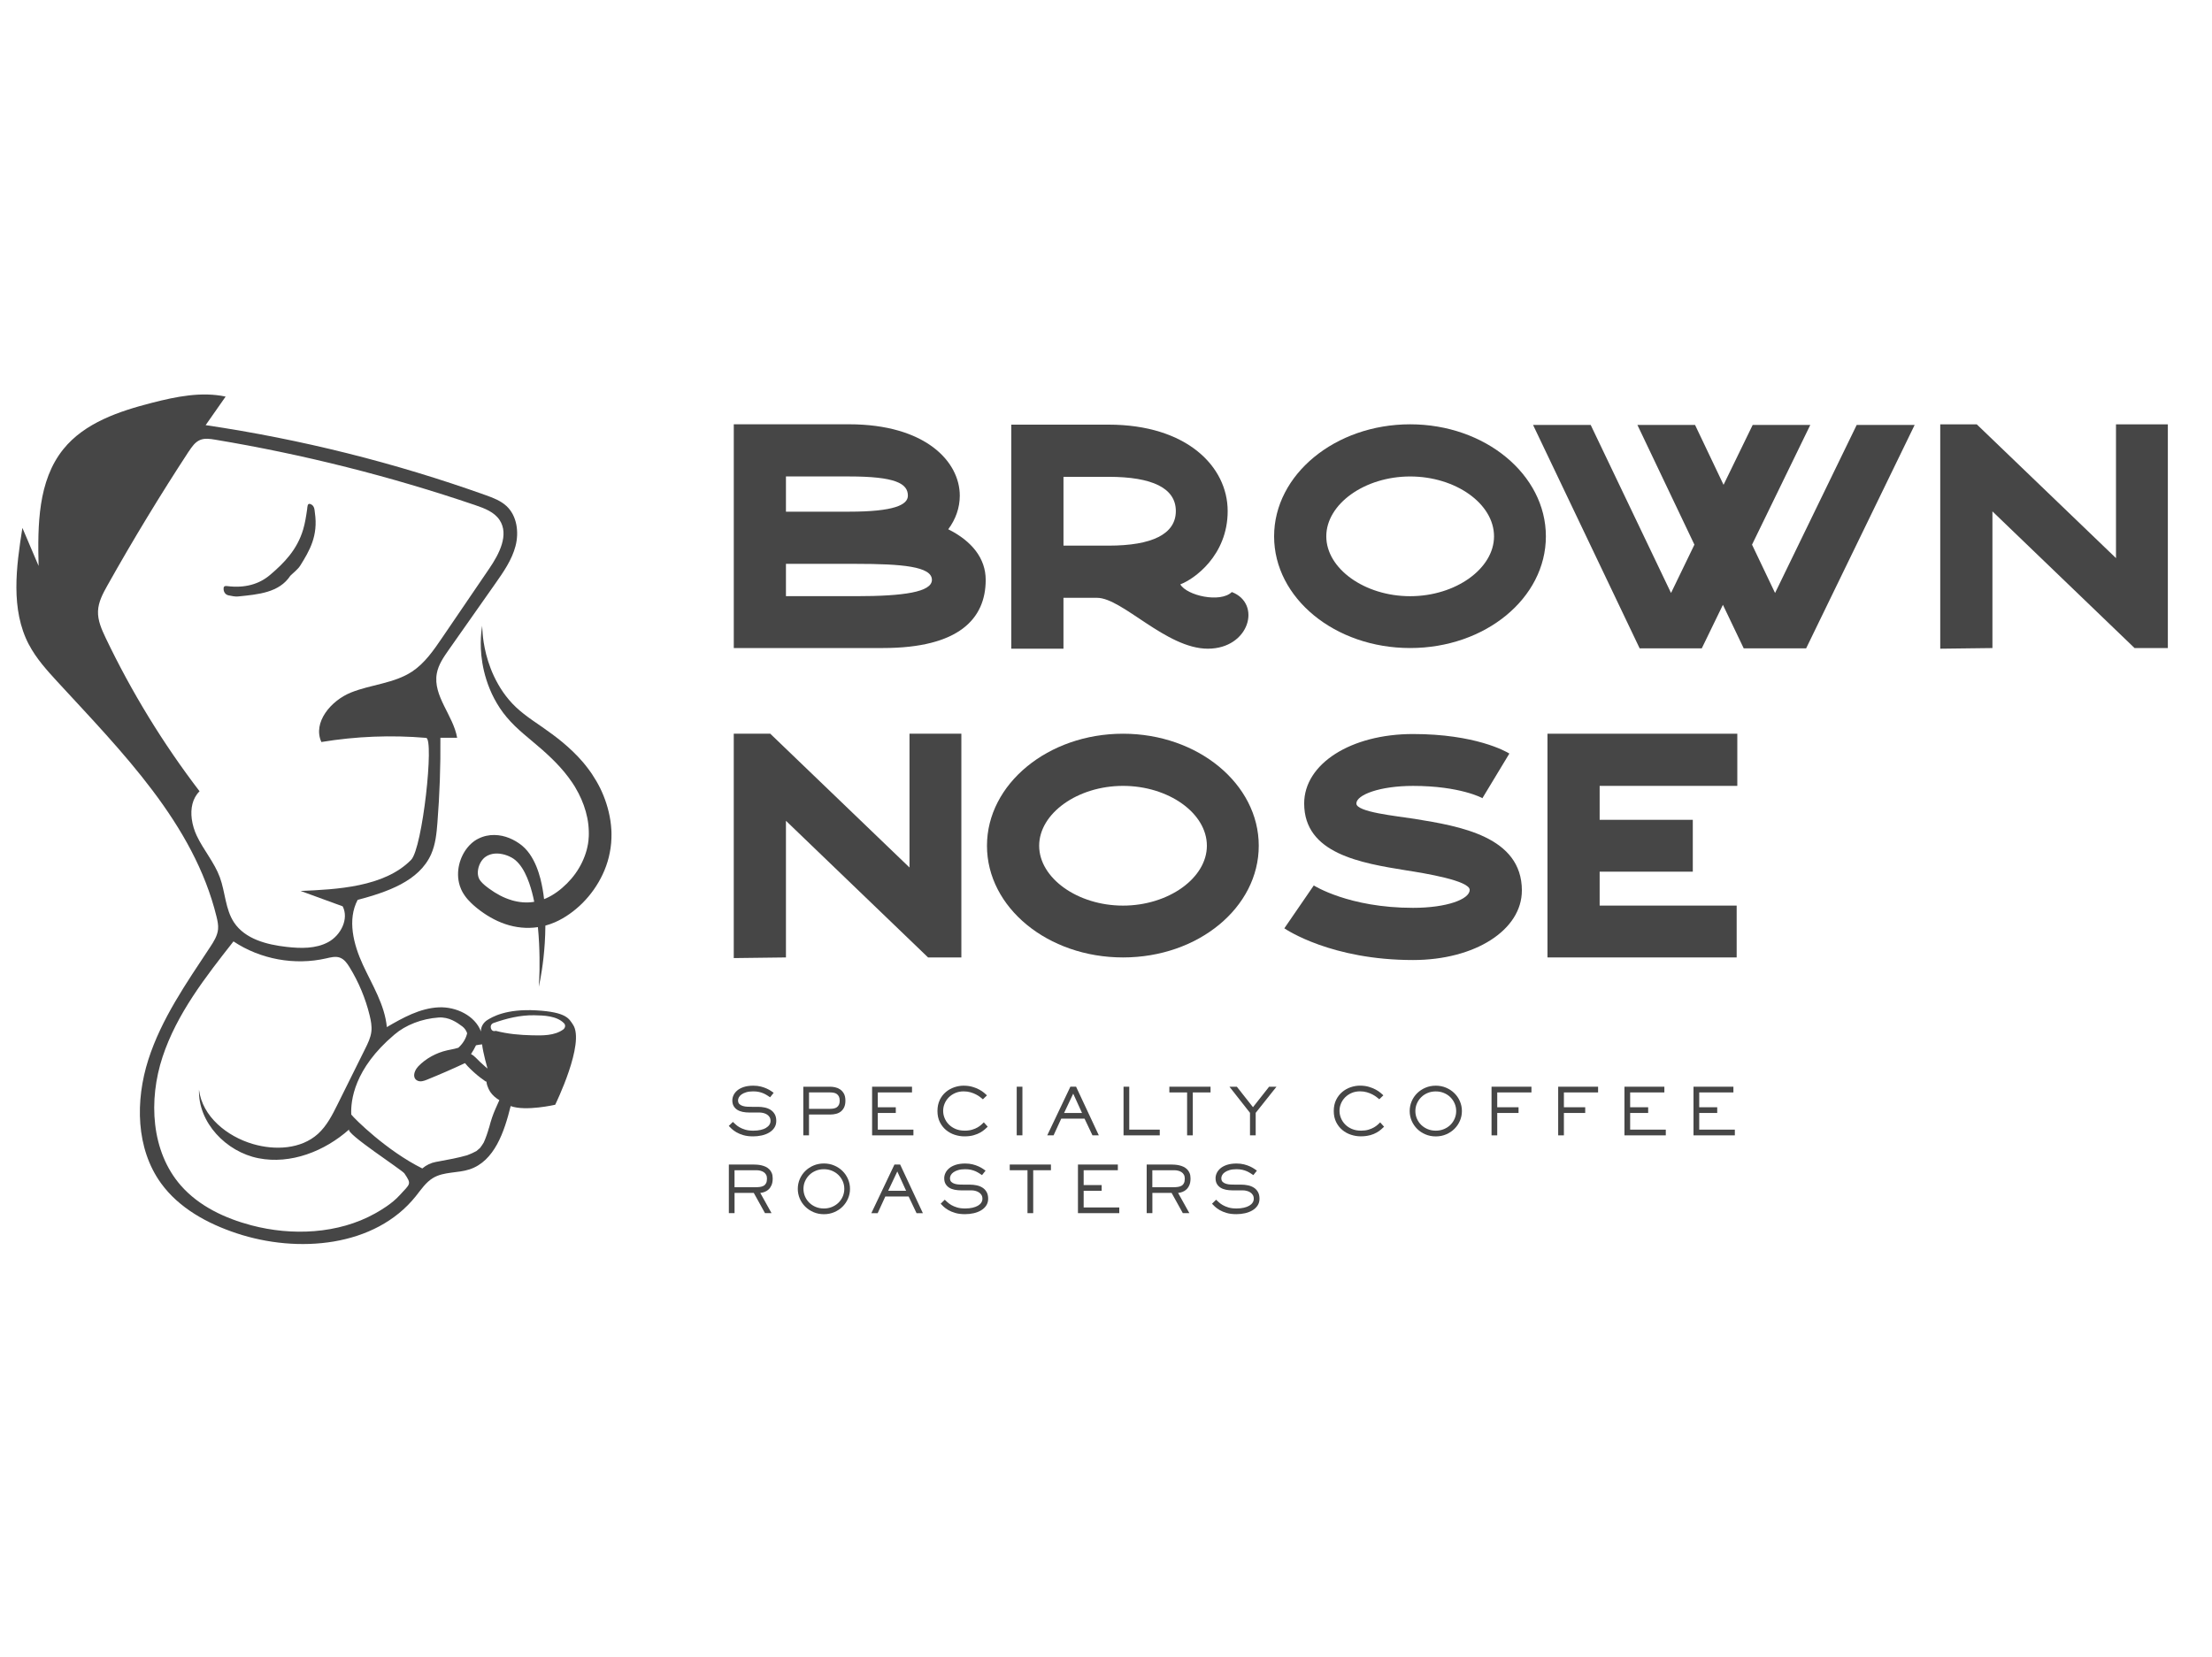
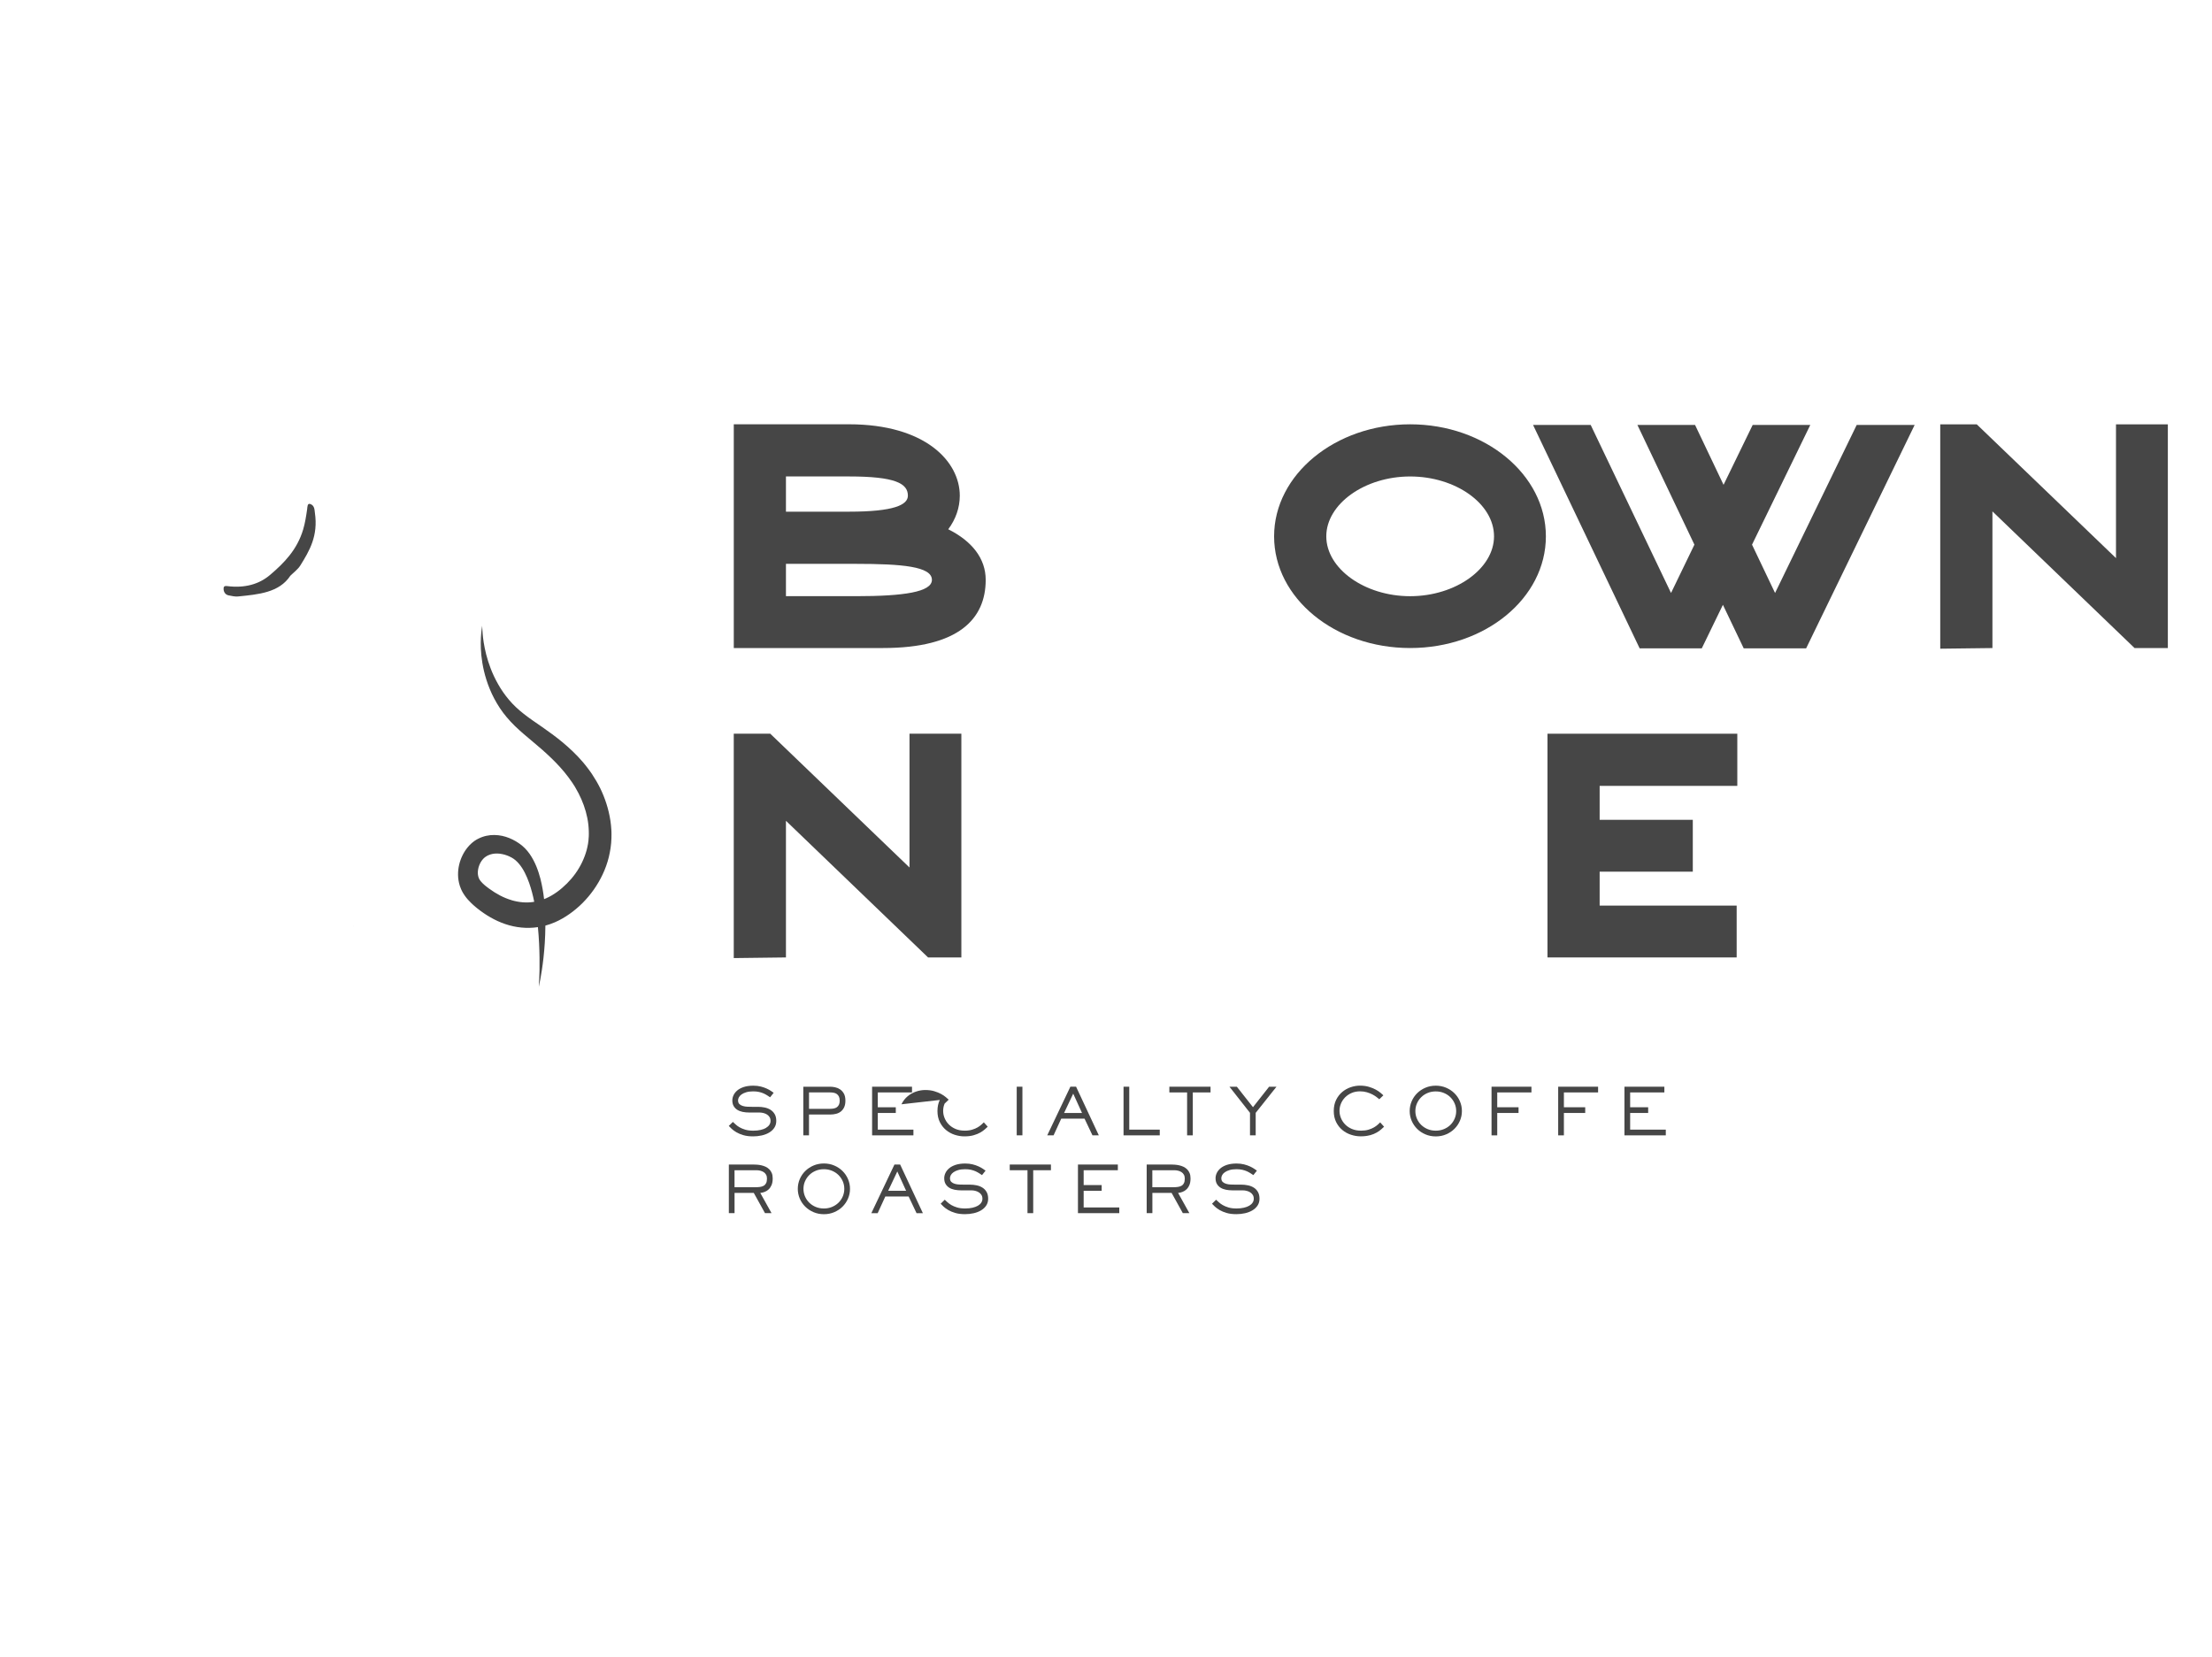
<svg xmlns="http://www.w3.org/2000/svg" id="Layer_1" viewBox="0 0 1068.08 800">
  <defs>
    <style>.cls-1{fill:#464646;}</style>
  </defs>
  <g>
    <g>
      <path class="cls-1" d="M379.5,287.91v-15.61h33.69c22.27,0,36.79,1.24,36.79,7.73,0,5.87-13.61,7.88-36.63,7.88h-33.85Zm0-40.81v-17.01h30.45c22.41,0,28.43,3.41,28.43,9.28,0,4.48-6.8,7.73-28.43,7.73h-30.45Zm46.83,65.85c36.8,0,49.62-14.22,49.62-32.92,0-10.36-6.65-18.71-18.08-24.43,3.56-4.78,5.57-10.34,5.57-16.23,0-16.54-16.7-34.47-53.48-34.47h-55.65v108.05h72.03Z" />
-       <path class="cls-1" d="M513.51,263.5v-33.23h21.79c21.02,0,32.46,5.41,32.46,16.53s-11.44,16.7-32.46,16.7h-21.79Zm69.7,49.77c20.1,0,26.12-21.8,11.59-27.36-5.56,5.41-21.79,1.7-24.88-3.71,6.64-2.48,22.87-13.91,22.87-35.4s-19.79-41.73-57.5-41.73h-46.99v108.2h25.2v-24.57h16.22c12.21,0,33.38,24.57,53.48,24.57" />
      <path class="cls-1" d="M721.4,259.01c0,15.61-18.55,28.91-40.5,28.91s-40.49-13.29-40.49-28.91,18.54-28.91,40.49-28.91,40.5,13.14,40.5,28.91m-106.19,0c0,29.84,29.37,53.94,65.69,53.94s65.54-24.1,65.54-53.94-29.37-54.1-65.54-54.1-65.69,24.27-65.69,54.1" />
      <polygon class="cls-1" points="740.25 205.22 791.72 313.11 821.71 313.11 831.92 292.08 841.97 313.11 872.1 313.11 924.5 205.22 896.52 205.22 857.1 286.37 845.98 263.03 874.11 205.22 846.29 205.22 832.23 234.13 818.47 205.22 790.64 205.22 818.16 263.03 806.87 286.37 768.08 205.22 740.25 205.22" />
      <polygon class="cls-1" points="962.06 312.96 962.06 246.96 1030.69 312.96 1046.76 312.96 1046.76 204.92 1021.72 204.92 1021.72 269.53 954.49 204.92 936.86 204.92 936.86 313.27 962.06 312.96" />
    </g>
    <g>
      <polygon class="cls-1" points="379.5 462.37 379.5 396.38 448.12 462.37 464.2 462.37 464.2 354.33 439.16 354.33 439.16 418.94 371.93 354.33 354.3 354.33 354.3 462.68 379.5 462.37" />
-       <path class="cls-1" d="M582.75,408.43c0,15.61-18.54,28.91-40.49,28.91s-40.49-13.3-40.49-28.91,18.54-28.91,40.49-28.91,40.49,13.14,40.49,28.91m-106.18,0c0,29.83,29.37,53.94,65.69,53.94s65.54-24.11,65.54-53.94-29.37-54.1-65.54-54.1-65.69,24.27-65.69,54.1" />
-       <path class="cls-1" d="M734.85,430.07c0-26.12-29.98-31.07-51.78-34.62-8.81-1.39-28.14-3.25-28.14-7.42s11.29-8.5,27.36-8.5c22.72,0,33.54,5.87,33.7,6.03l-.16-.16,12.98-21.49c-1.7-1.08-16.53-9.43-46.52-9.43s-52.56,14.37-52.56,33.55c0,24.27,27.37,28.75,49.31,32.3,8.97,1.39,30.61,4.95,30.61,9.43s-10.97,8.66-27.36,8.66c-31.07,0-47.92-10.82-47.92-10.82l-14.22,20.71c.93,.62,22.72,15.31,62.14,15.31,29.99,0,52.55-14.53,52.55-33.55" />
      <polygon class="cls-1" points="838.87 354.33 747.21 354.33 747.21 462.37 838.56 462.37 838.56 437.33 772.4 437.33 772.4 420.95 817.38 420.95 817.38 395.91 772.4 395.91 772.4 379.52 838.87 379.52 838.87 354.33" />
    </g>
    <g>
      <path class="cls-1" d="M369.9,544.69c-.71,.42-1.59,.74-2.63,.98-1.04,.24-2.22,.36-3.54,.36-1.52,0-2.82-.17-3.89-.49-1.08-.33-2-.71-2.77-1.16-.77-.45-1.41-.92-1.91-1.4-.5-.48-.93-.87-1.29-1.18l-1.97,1.94c.33,.37,.8,.84,1.41,1.41,.6,.56,1.37,1.12,2.3,1.66,.93,.54,2.05,1.01,3.36,1.39,1.32,.39,2.87,.58,4.66,.58,1.44,0,2.83-.15,4.18-.45,1.34-.3,2.54-.76,3.58-1.38,1.04-.62,1.88-1.39,2.5-2.33,.63-.94,.94-2.05,.94-3.32s-.25-2.38-.77-3.26c-.51-.87-1.18-1.57-2-2.09-.83-.52-1.77-.9-2.83-1.11-1.06-.22-2.14-.33-3.22-.33h-2.85c-.71,0-1.46-.02-2.25-.05-.79-.03-1.53-.15-2.2-.35-.68-.2-1.24-.5-1.68-.92-.44-.42-.66-1.02-.66-1.82,0-.46,.14-.94,.41-1.46,.27-.51,.7-.97,1.28-1.39,.59-.42,1.34-.77,2.27-1.05,.93-.28,2.05-.42,3.36-.42,1.06,0,2.01,.09,2.83,.28,.82,.19,1.56,.43,2.21,.72,.64,.3,1.22,.61,1.73,.94,.51,.33,.98,.63,1.39,.91l1.72-2.16c-.29-.21-.72-.51-1.28-.89-.56-.38-1.25-.77-2.06-1.14-.81-.38-1.77-.71-2.85-.99-1.09-.28-2.3-.42-3.63-.42-1.79,0-3.33,.22-4.62,.64-1.28,.43-2.33,.98-3.14,1.67-.81,.69-1.41,1.45-1.8,2.29-.38,.83-.58,1.65-.58,2.47,0,1.11,.21,2.03,.64,2.77,.43,.74,1.01,1.35,1.75,1.81,.74,.47,1.61,.81,2.61,1.01,1.01,.2,2.07,.3,3.19,.3h4.94c.58,0,1.18,.07,1.81,.22,.63,.15,1.2,.38,1.72,.7,.52,.32,.95,.74,1.29,1.25,.33,.51,.5,1.13,.5,1.86,0,.69-.19,1.32-.56,1.89-.38,.58-.92,1.07-1.63,1.49" />
      <path class="cls-1" d="M405.1,533.47c-.24,.5-.56,.9-.97,1.21-.4,.3-.9,.51-1.47,.63-.58,.11-1.18,.17-1.83,.17h-10.19v-7.92h10.19c.59,0,1.16,.05,1.72,.15,.56,.1,1.06,.3,1.48,.6,.43,.29,.77,.7,1.04,1.22,.26,.52,.39,1.19,.39,2.01s-.12,1.44-.36,1.94m.5-7.41c-.73-.49-1.53-.82-2.39-1-.85-.18-1.64-.27-2.38-.27h-12.95v23.49h2.75v-10.05h10.19c1.02,0,1.99-.12,2.9-.35,.9-.23,1.68-.62,2.34-1.15,.66-.53,1.18-1.22,1.57-2.07,.38-.84,.58-1.89,.58-3.14,0-1.4-.25-2.54-.75-3.42-.5-.87-1.12-1.56-1.86-2.05" />
      <polygon class="cls-1" points="441.05 545.53 423.85 545.53 423.85 537.48 432.54 537.48 432.54 534.73 423.85 534.73 423.85 527.56 440.37 527.56 440.37 524.8 421.1 524.8 421.1 548.29 441.05 548.29 441.05 545.53" />
-       <path class="cls-1" d="M453.78,531.2c-.75,1.53-1.12,3.31-1.12,5.34s.38,3.81,1.14,5.34c.77,1.53,1.75,2.81,2.99,3.83,1.23,1.02,2.62,1.79,4.17,2.3,1.56,.51,3.13,.77,4.71,.77,1.71,0,3.2-.18,4.47-.55,1.28-.37,2.35-.8,3.24-1.32,.89-.51,1.61-1.03,2.19-1.55,.57-.52,1.03-.94,1.36-1.25l-1.88-2.1c-.28,.27-.65,.63-1.14,1.08-.49,.45-1.11,.9-1.84,1.34-.74,.44-1.63,.81-2.66,1.12-1.03,.31-2.23,.47-3.61,.47-1.63,0-3.08-.27-4.37-.81-1.28-.54-2.37-1.26-3.25-2.15-.89-.88-1.57-1.9-2.05-3.05-.48-1.15-.72-2.33-.72-3.54s.23-2.37,.7-3.5c.47-1.13,1.14-2.13,2-3.01,.87-.87,1.91-1.58,3.13-2.11,1.22-.53,2.58-.8,4.08-.8,1.18,0,2.28,.15,3.28,.44,1,.29,1.89,.64,2.67,1.05,.79,.41,1.46,.83,2.02,1.27,.56,.44,1,.79,1.31,1.07l1.97-1.91c-.31-.29-.77-.7-1.38-1.22-.6-.52-1.37-1.04-2.31-1.55-.94-.51-2.04-.95-3.3-1.33-1.27-.38-2.71-.57-4.33-.57-1.48,0-2.98,.26-4.48,.77-1.5,.51-2.86,1.28-4.07,2.3-1.21,1.02-2.19,2.3-2.94,3.83" />
+       <path class="cls-1" d="M453.78,531.2c-.75,1.53-1.12,3.31-1.12,5.34s.38,3.81,1.14,5.34c.77,1.53,1.75,2.81,2.99,3.83,1.23,1.02,2.62,1.79,4.17,2.3,1.56,.51,3.13,.77,4.71,.77,1.71,0,3.2-.18,4.47-.55,1.28-.37,2.35-.8,3.24-1.32,.89-.51,1.61-1.03,2.19-1.55,.57-.52,1.03-.94,1.36-1.25l-1.88-2.1c-.28,.27-.65,.63-1.14,1.08-.49,.45-1.11,.9-1.84,1.34-.74,.44-1.63,.81-2.66,1.12-1.03,.31-2.23,.47-3.61,.47-1.63,0-3.08-.27-4.37-.81-1.28-.54-2.37-1.26-3.25-2.15-.89-.88-1.57-1.9-2.05-3.05-.48-1.15-.72-2.33-.72-3.54s.23-2.37,.7-3.5l1.97-1.91c-.31-.29-.77-.7-1.38-1.22-.6-.52-1.37-1.04-2.31-1.55-.94-.51-2.04-.95-3.3-1.33-1.27-.38-2.71-.57-4.33-.57-1.48,0-2.98,.26-4.48,.77-1.5,.51-2.86,1.28-4.07,2.3-1.21,1.02-2.19,2.3-2.94,3.83" />
      <rect class="cls-1" x="490.93" y="524.8" width="2.75" height="23.48" />
      <path class="cls-1" d="M513.8,537.48l4.41-9.33,4.25,9.33h-8.66Zm16.77,10.8l-10.98-23.49h-2.75l-11.17,23.49h3.06l3.69-8.05h11.26l3.82,8.05h3.06Z" />
      <polygon class="cls-1" points="542.51 524.8 542.51 548.29 560 548.29 560 545.53 545.27 545.53 545.27 524.8 542.51 524.8" />
      <polygon class="cls-1" points="575.95 548.29 575.95 527.56 584.52 527.56 584.52 524.8 564.63 524.8 564.63 527.56 573.2 527.56 573.2 548.29 575.95 548.29" />
      <polygon class="cls-1" points="603.57 548.29 606.32 548.29 606.32 537.42 616.36 524.8 612.8 524.8 605.01 534.69 597.22 524.8 593.65 524.8 603.57 537.42 603.57 548.29" />
      <path class="cls-1" d="M661.53,548.24c1.27-.36,2.35-.8,3.23-1.32,.89-.51,1.62-1.03,2.19-1.55,.57-.52,1.03-.94,1.36-1.25l-1.88-2.1c-.27,.27-.65,.63-1.14,1.08-.49,.45-1.11,.9-1.84,1.33-.74,.44-1.63,.81-2.66,1.12-1.03,.31-2.24,.47-3.61,.47-1.63,0-3.09-.27-4.37-.81-1.28-.54-2.37-1.26-3.25-2.15s-1.57-1.91-2.05-3.06c-.48-1.15-.72-2.33-.72-3.54s.23-2.38,.7-3.51c.47-1.13,1.14-2.13,2-3.01,.87-.87,1.91-1.58,3.13-2.11,1.22-.53,2.58-.8,4.08-.8,1.19,0,2.28,.15,3.28,.44,1,.29,1.89,.64,2.68,1.05,.78,.41,1.45,.83,2.02,1.27,.56,.44,1.01,.8,1.32,1.07l1.97-1.91c-.31-.29-.77-.7-1.38-1.22-.61-.52-1.38-1.04-2.32-1.55-.94-.51-2.04-.95-3.3-1.33-1.26-.38-2.71-.57-4.34-.57-1.48,0-2.97,.26-4.47,.77-1.5,.51-2.85,1.28-4.07,2.3-1.21,1.02-2.19,2.3-2.94,3.83-.75,1.53-1.13,3.32-1.13,5.34s.38,3.8,1.14,5.34c.76,1.53,1.76,2.81,2.99,3.83,1.23,1.03,2.62,1.79,4.17,2.3,1.55,.51,3.12,.77,4.7,.77,1.71,0,3.2-.18,4.48-.55" />
      <path class="cls-1" d="M686.24,543.25c-.88-.86-1.56-1.86-2.07-3.02-.5-1.16-.75-2.39-.75-3.68s.25-2.52,.75-3.66c.5-1.15,1.19-2.16,2.07-3.02,.87-.87,1.91-1.55,3.11-2.05,1.2-.5,2.51-.75,3.93-.75s2.7,.25,3.91,.75c1.21,.5,2.25,1.18,3.13,2.05,.87,.86,1.57,1.87,2.06,3.02,.5,1.15,.75,2.37,.75,3.66s-.25,2.52-.75,3.68c-.5,1.16-1.19,2.16-2.06,3.02-.88,.86-1.91,1.53-3.13,2.03-1.21,.5-2.51,.75-3.91,.75s-2.73-.25-3.93-.75c-1.2-.5-2.23-1.18-3.11-2.03m12.04,4.56c1.54-.66,2.88-1.54,4-2.66,1.13-1.11,2.01-2.41,2.65-3.9,.64-1.48,.96-3.05,.96-4.7s-.32-3.22-.96-4.7c-.63-1.49-1.51-2.78-2.65-3.9-1.12-1.11-2.46-2-4-2.66-1.54-.66-3.21-.99-5-.99s-3.49,.33-5.02,.99c-1.53,.66-2.86,1.54-3.99,2.66-1.13,1.12-2.01,2.42-2.64,3.9-.63,1.48-.95,3.05-.95,4.7s.32,3.21,.95,4.7c.64,1.49,1.52,2.78,2.64,3.9,1.12,1.12,2.46,2.01,4,2.66,1.54,.66,3.21,.99,5.01,.99s3.46-.33,5-.99" />
      <polygon class="cls-1" points="739.47 527.56 739.47 524.8 720.2 524.8 720.2 548.29 722.95 548.29 722.95 537.48 733.24 537.48 733.24 534.72 722.95 534.72 722.95 527.56 739.47 527.56" />
      <polygon class="cls-1" points="771.65 527.56 771.65 524.8 752.38 524.8 752.38 548.29 755.14 548.29 755.14 537.48 765.43 537.48 765.43 534.72 755.14 534.72 755.14 527.56 771.65 527.56" />
      <polygon class="cls-1" points="803.65 527.56 803.65 524.8 784.38 524.8 784.38 548.29 804.34 548.29 804.34 545.53 787.13 545.53 787.13 537.48 795.83 537.48 795.83 534.72 787.13 534.72 787.13 527.56 803.65 527.56" />
-       <polygon class="cls-1" points="836.99 527.56 836.99 524.8 817.72 524.8 817.72 548.29 837.68 548.29 837.68 545.53 820.48 545.53 820.48 537.48 829.17 537.48 829.17 534.72 820.48 534.72 820.48 527.56 836.99 527.56" />
    </g>
    <g>
      <path class="cls-1" d="M366.91,573.21c-.68,.08-1.4,.13-2.17,.13h-10.07v-8.21h10.57c.63,0,1.25,.07,1.86,.22,.61,.14,1.16,.38,1.64,.69,.48,.31,.87,.72,1.16,1.24,.29,.51,.44,1.13,.44,1.86,0,.96-.15,1.72-.44,2.27-.3,.56-.7,.97-1.21,1.25-.52,.28-1.11,.46-1.78,.55m4.21,1.19c.59-.54,1.06-1.24,1.43-2.1,.36-.85,.55-1.92,.55-3.19,0-1.02-.15-1.9-.45-2.62-.3-.72-.71-1.33-1.22-1.83-.51-.5-1.1-.9-1.75-1.21-.65-.3-1.33-.53-2.03-.69-.7-.16-1.4-.26-2.1-.31-.7-.05-1.34-.08-1.92-.08h-11.7v23.49h2.75v-9.77h9.29l5.41,9.77h3.16l-5.44-9.77c.69-.06,1.39-.22,2.09-.49,.71-.26,1.36-.66,1.94-1.21" />
      <path class="cls-1" d="M407.68,574.12c0,1.29-.25,2.52-.75,3.68-.5,1.16-1.19,2.16-2.07,3.02-.87,.86-1.92,1.53-3.13,2.04-1.21,.5-2.51,.75-3.91,.75s-2.73-.25-3.93-.75c-1.2-.5-2.23-1.18-3.11-2.04-.88-.86-1.57-1.86-2.07-3.02-.5-1.16-.75-2.39-.75-3.68s.24-2.52,.75-3.66c.5-1.15,1.19-2.16,2.07-3.02,.87-.87,1.91-1.55,3.11-2.05,1.2-.5,2.51-.75,3.93-.75s2.7,.25,3.91,.75c1.21,.5,2.25,1.18,3.13,2.05,.87,.87,1.56,1.87,2.07,3.02,.5,1.15,.75,2.37,.75,3.66m-4.85-11.26c-1.54-.66-3.21-.99-5-.99s-3.49,.33-5.02,.99c-1.53,.66-2.86,1.54-3.99,2.66-1.13,1.11-2.01,2.41-2.65,3.9-.63,1.48-.95,3.05-.95,4.7s.32,3.21,.95,4.7c.64,1.49,1.52,2.78,2.65,3.9,1.12,1.11,2.46,2,4,2.66,1.54,.66,3.21,.99,5.01,.99s3.46-.33,5-.99c1.54-.66,2.88-1.54,4-2.66,1.12-1.12,2.01-2.42,2.64-3.9,.64-1.48,.96-3.05,.96-4.7s-.32-3.21-.96-4.7c-.63-1.49-1.52-2.78-2.64-3.9-1.13-1.12-2.46-2.01-4-2.66" />
      <path class="cls-1" d="M433.27,565.73l4.25,9.33h-8.66l4.41-9.33Zm-9.48,20.14l3.69-8.05h11.26l3.82,8.05h3.06l-10.98-23.49h-2.75l-11.16,23.49h3.06Z" />
      <path class="cls-1" d="M472.2,582.26c-.71,.42-1.59,.74-2.62,.98-1.04,.24-2.23,.36-3.54,.36-1.53,0-2.82-.16-3.9-.49-1.08-.33-2-.71-2.77-1.16-.77-.45-1.41-.92-1.91-1.39-.5-.48-.93-.88-1.28-1.19l-1.97,1.94c.33,.38,.8,.85,1.41,1.41,.6,.56,1.37,1.12,2.3,1.66,.93,.54,2.05,1.01,3.36,1.39,1.32,.39,2.87,.58,4.66,.58,1.44,0,2.83-.15,4.18-.45,1.34-.3,2.54-.76,3.58-1.38,1.04-.62,1.88-1.39,2.5-2.33,.63-.94,.94-2.05,.94-3.31s-.25-2.38-.76-3.26c-.51-.88-1.18-1.58-2-2.09-.83-.52-1.77-.9-2.83-1.11-1.07-.22-2.14-.33-3.22-.33h-2.85c-.71,0-1.46-.02-2.25-.05-.79-.03-1.53-.15-2.21-.35-.68-.2-1.23-.5-1.67-.92-.44-.42-.65-1.02-.65-1.81,0-.46,.14-.95,.4-1.46,.27-.51,.7-.97,1.29-1.39,.58-.42,1.34-.77,2.26-1.05,.93-.28,2.05-.42,3.36-.42,1.07,0,2.01,.09,2.83,.28,.82,.19,1.56,.43,2.21,.72,.64,.3,1.22,.61,1.73,.94,.51,.33,.97,.63,1.39,.91l1.72-2.16c-.3-.21-.72-.51-1.29-.89-.56-.38-1.25-.77-2.06-1.14-.81-.38-1.76-.71-2.85-.99-1.08-.28-2.3-.42-3.63-.42-1.79,0-3.33,.22-4.62,.64-1.28,.43-2.33,.98-3.14,1.67-.82,.69-1.41,1.45-1.8,2.29-.38,.83-.58,1.65-.58,2.47,0,1.1,.21,2.03,.64,2.77,.43,.74,1.01,1.35,1.75,1.82,.74,.47,1.61,.8,2.61,1,1,.2,2.07,.3,3.19,.3h4.94c.59,0,1.19,.07,1.81,.22,.63,.15,1.2,.38,1.72,.7,.52,.32,.95,.74,1.29,1.25,.33,.51,.5,1.13,.5,1.87,0,.68-.19,1.32-.56,1.89-.37,.58-.92,1.07-1.63,1.49" />
      <polygon class="cls-1" points="498.89 585.86 498.89 565.13 507.45 565.13 507.45 562.38 487.56 562.38 487.56 565.13 496.13 565.13 496.13 585.86 498.89 585.86" />
      <polygon class="cls-1" points="539.76 565.13 539.76 562.38 520.5 562.38 520.5 585.86 540.45 585.86 540.45 583.11 523.25 583.11 523.25 575.06 531.94 575.06 531.94 572.3 523.25 572.3 523.25 565.13 539.76 565.13" />
      <path class="cls-1" d="M568.65,573.21c-.68,.08-1.41,.13-2.17,.13h-10.07v-8.21h10.57c.63,0,1.25,.07,1.86,.22,.61,.14,1.16,.38,1.64,.69,.48,.31,.87,.72,1.16,1.24,.29,.51,.44,1.13,.44,1.86,0,.96-.14,1.72-.44,2.27-.29,.56-.69,.97-1.2,1.25-.52,.28-1.11,.46-1.78,.55m4.21,1.19c.58-.54,1.06-1.24,1.43-2.1,.36-.85,.55-1.92,.55-3.19,0-1.02-.15-1.9-.45-2.62-.3-.72-.71-1.33-1.22-1.83-.51-.5-1.1-.9-1.75-1.21-.65-.3-1.33-.53-2.03-.69-.7-.16-1.4-.26-2.1-.31-.7-.05-1.34-.08-1.92-.08h-11.7v23.49h2.75v-9.77h9.29l5.41,9.77h3.16l-5.44-9.77c.68-.06,1.38-.22,2.09-.49,.71-.26,1.35-.66,1.94-1.21" />
      <path class="cls-1" d="M603.22,582.26c-.71,.42-1.59,.74-2.63,.98-1.04,.24-2.22,.36-3.53,.36-1.53,0-2.82-.16-3.9-.49-1.08-.33-2-.71-2.77-1.16-.77-.45-1.41-.92-1.91-1.39-.5-.48-.93-.88-1.28-1.19l-1.97,1.94c.33,.38,.8,.85,1.41,1.41,.6,.56,1.37,1.12,2.3,1.66,.93,.54,2.05,1.01,3.36,1.39,1.32,.39,2.87,.58,4.66,.58,1.44,0,2.83-.15,4.18-.45,1.34-.3,2.54-.76,3.58-1.38,1.04-.62,1.88-1.39,2.5-2.33,.63-.94,.94-2.05,.94-3.31s-.25-2.38-.76-3.26c-.51-.88-1.18-1.58-2-2.09-.83-.52-1.77-.9-2.83-1.11-1.06-.22-2.14-.33-3.22-.33h-2.85c-.71,0-1.46-.02-2.25-.05-.79-.03-1.53-.15-2.2-.35-.68-.2-1.24-.5-1.67-.92-.44-.42-.66-1.02-.66-1.81,0-.46,.14-.95,.4-1.46,.27-.51,.7-.97,1.29-1.39,.58-.42,1.34-.77,2.26-1.05,.93-.28,2.05-.42,3.36-.42,1.06,0,2.01,.09,2.83,.28,.82,.19,1.56,.43,2.21,.72,.64,.3,1.22,.61,1.73,.94,.51,.33,.98,.63,1.39,.91l1.72-2.16c-.3-.21-.72-.51-1.29-.89-.56-.38-1.25-.77-2.06-1.14-.81-.38-1.77-.71-2.85-.99-1.09-.28-2.3-.42-3.63-.42-1.79,0-3.33,.22-4.62,.64-1.28,.43-2.33,.98-3.14,1.67-.81,.69-1.41,1.45-1.8,2.29-.38,.83-.58,1.65-.58,2.47,0,1.1,.21,2.03,.64,2.77,.43,.74,1.01,1.35,1.75,1.82,.74,.47,1.61,.8,2.61,1,1,.2,2.07,.3,3.19,.3h4.94c.58,0,1.18,.07,1.81,.22,.63,.15,1.2,.38,1.72,.7,.52,.32,.95,.74,1.29,1.25,.33,.51,.5,1.13,.5,1.87,0,.68-.19,1.32-.56,1.89-.38,.58-.92,1.07-1.63,1.49" />
    </g>
  </g>
  <g>
    <path class="cls-1" d="M109.71,283.04c-1.58-.2-1.81,.42-1.74,1.58,.09,1.37,.93,2.6,2.38,2.89,1.55,.31,3.18,.68,4.56,.54,9.87-1,19.87-1.82,25.27-9.99,1.64-1.66,3.62-3.02,4.87-5.04,4.37-7.03,8.64-14.19,7-25.37-.2-1.4-.11-3.42-2.1-4.21-1.59-.63-1.48,1.31-1.64,2.44-.48,3.37-.99,6.67-1.92,9.8-2.9,9.78-9.17,16.18-16.02,21.99-5.32,4.51-12.24,6.44-20.65,5.37" />
    <g>
      <path class="cls-1" d="M170.83,447.35c.02-.12,.04-.24,.06-.37,.03-.24,0-.18-.06,.37" />
      <path class="cls-1" d="M170.82,447.39s0-.03,0-.05c0,.06-.02,.11-.03,.16,0-.04,.01-.08,.02-.12" />
      <path class="cls-1" d="M170.82,447.39c.03-.18,.06-.32,.07-.41-.02,.12-.04,.24-.06,.36,0,.01,0,.03,0,.05" />
-       <path class="cls-1" d="M91.21,217.94c1.43-2.18,3-4.47,5.4-5.47,2.24-.93,4.77-.55,7.16-.16,42.69,7.11,84.8,17.71,125.77,31.66,4.41,1.5,9.12,3.28,11.69,7.17,4.68,7.07-.17,16.37-4.95,23.38-7.63,11.21-15.27,22.42-22.9,33.63-4.08,5.99-8.31,12.13-14.35,16.14-8.69,5.76-19.79,6.24-29.48,10.11-9.69,3.87-18.69,14.45-14.37,23.94,16.69-2.76,33.72-3.43,50.57-2,3.98,.34-1.71,53.25-7.23,58.89-12.93,13.24-36.16,14.29-53.37,15.04,6.77,2.47,13.55,4.95,20.32,7.42,3.1,6.13-.93,13.98-6.96,17.27-6.04,3.28-13.32,3.09-20.14,2.32-9.57-1.08-20.01-3.77-25.35-11.78-4.24-6.38-4.22-14.62-6.86-21.82-2.64-7.19-7.87-13.14-11.15-20.06-1.18-2.5-2.04-5.3-2.41-8.1-.65-4.96,.27-9.96,3.76-13.39-17.61-23.03-32.83-47.9-45.33-74.06-1.95-4.1-3.89-8.43-3.7-12.97,.18-4.47,2.4-8.56,4.59-12.46,12.35-22.02,25.46-43.61,39.28-64.73m72.93,244.57c2.11,.76,3.5,2.74,4.67,4.64,4.41,7.19,7.7,15.06,9.69,23.25,.63,2.58,1.14,5.24,.82,7.87-.35,2.91-1.67,5.6-2.97,8.22l-13.28,26.75c-2.57,5.18-5.24,10.48-9.52,14.36-8.22,7.44-20.8,8.02-31.44,4.9-12.51-3.67-24.42-13.27-26.01-26.22-.49,15.87,13.12,30.02,28.71,33.09,15.58,3.07,31.95-3.36,43.81-13.92-2.02,1.8,25.52,19.56,26.67,21.26,3.61,5.35,2.83,4.89-2.34,10.57-1.82,2-4,3.77-6.3,5.35-1.81,1.25-3.7,2.39-5.55,3.42-17.81,9.94-40.24,10.86-59.66,5.73-12.78-3.37-25.31-9.24-34.04-19.16-14.48-16.47-15.78-41.38-8.89-62.2,6.88-20.82,20.69-38.52,34.24-55.76,12.98,8.65,29.56,11.69,44.77,8.2,2.18-.5,4.51-1.12,6.62-.36m47.62,28.92c5.05-.36,8.91,2.38,11.46,4.28,1.11,.83,1.94,2.02,2.36,3.32-.56,2.46-1.94,4.81-3.89,6.64l-.36,.36c-1.15,.38-2.4,.63-3.63,.88-.61,.12-1.23,.24-1.83,.38-5.33,1.22-10.26,3.96-13.87,7.7-1.19,1.23-2.3,3.33-1.94,5.03,.2,.92,.77,1.6,1.68,1.97,1.43,.58,2.98,.05,4.32-.49,6.21-2.51,12.41-5.21,18.48-8.05,.82,1.04,1.74,2,2.69,2.91,1.97,1.91,4.11,3.75,6.39,5.3,.28,.19,.84,.72,1.24,.73,0,0,.02,0,.03,.01,.02,.09,.03,.17,.05,.26,.1,1.08,.54,2.25,.99,3.24,.87,1.92,2.33,3.48,4.04,4.69,.38,.27,.76,.51,1.16,.74-.38,.88-.77,1.76-1.17,2.63-.23,.51-.46,1.01-.68,1.52-1.25,2.81-2.22,5.67-3.11,9.16h-.03c-.76,2.68-1.59,5.02-2.54,7.14-.55,.92-1.15,1.81-1.79,2.64-.54,.51-1.13,1.01-1.75,1.5-1.36,.75-2.82,1.41-4.47,2.03-4.46,1.28-9.13,2.13-13.64,2.95l-1.48,.27c-2.36,.43-4.61,1.51-6.55,3.15-17.24-8.57-32.74-24.01-34.3-26.04-.31-6.63,1.31-22.13,20.85-38.61,5.43-4.66,13.2-7.66,21.31-8.24m27.56,6.44c-2.38,.85-3.4-2.94-1.04-3.78,6.31-2.23,12.91-3.86,19.66-3.75,4.69,.08,10.82,.26,14.36,3.82,.96,.96,.61,2.35-.4,3.08-4.19,3.03-10.09,2.9-15.02,2.78-5.97-.15-11.7-.64-17.51-2.15,0,0-.01,0-.02,0,0,0-.01,0-.02,0m-3.94,18.21s-.91-.77-1.35-1.16c-1.47-1.3-2.92-2.64-4.28-4.06-.71-.75-1.49-1.33-2.33-1.79,.91-1.35,1.71-2.78,2.41-4.23,1.45-.28,1.52-.27,2.94-.45,.41,3.97,2.61,11.69,2.61,11.69M13.98,311.31c3.49,6.64,8.58,12.29,13.66,17.82,31.32,34.03,65.91,68.62,76.91,113.54,.49,2,.93,4.06,.74,6.11-.31,3.16-2.1,5.97-3.85,8.62-11.43,17.32-23.51,34.62-29.83,54.38-6.32,19.76-6.02,42.85,6.15,59.65,8.68,11.99,22.37,19.46,36.42,24.13,29.77,9.89,66.92,6.65,86.54-17.82,2.57-3.21,4.9-6.81,8.44-8.91,5.21-3.09,11.84-2.22,17.59-4.12,12.07-3.99,16.78-18.22,19.83-30.56,7.28,2.65,21.5-.64,21.5-.64,0,0,14.62-29.82,8.58-38.71-1.91-2.82-3.07-6.04-17.69-6.87-14.62-.84-21.38,3.22-23.75,4.73-1.84,1.17-3.14,3.4-2.98,5.48-2.87-7.7-12.06-12.07-20.45-11.67-9,.43-17.22,4.99-25,9.54-1.01-10.79-7.07-20.33-11.6-30.17-4.53-9.85-7.54-21.67-2.5-31.26,13.97-3.73,29.71-8.91,35.53-22.15,2.07-4.72,2.59-9.95,2.99-15.09,1.08-13.66,1.56-27.37,1.44-41.06,2.7,0,5.39,0,8.09,.01-1.89-10.86-11.79-20.21-9.83-31.05,.77-4.26,3.33-7.94,5.81-11.48,7.47-10.63,14.95-21.27,22.43-31.91,3.98-5.66,8.04-11.48,9.78-18.18,1.74-6.7,.7-14.57-4.36-19.28-2.82-2.62-6.53-4-10.15-5.3-43.79-15.64-89.12-26.97-135.12-33.78,3.22-4.6,6.44-9.2,9.65-13.79-11.74-2.49-23.93,.02-35.55,3-15.89,4.07-32.52,9.64-42.81,22.4-12.32,15.29-12.43,36.74-11.95,56.37-2.6-6.12-5.21-12.24-7.82-18.36-3,18.94-5.77,39.41,3.15,56.38" />
      <path class="cls-1" d="M247,434.7c-3.74-1.08-7.43-3.07-10.69-5.47l-.3-.21-.34-.26-.69-.53-.26-.2-.29-.23-.55-.46c-.7-.61-1.29-1.2-1.74-1.76-.11-.14-.21-.28-.31-.42l-.14-.2c-.03-.05-.05-.08-.08-.12-.04-.06-.13-.24-.19-.35,0,0-.04-.07-.04-.07l-.03-.06c-.07-.12-.12-.26-.18-.39-.21-.54-.36-1.16-.42-1.84-.12-1.36,.14-2.96,.72-4.4,.29-.72,.66-1.4,1.08-2.01,.21-.3,.44-.59,.67-.84,.12-.14,.24-.25,.36-.37l.33-.3s.29-.24,.5-.39l.37-.24c.29-.21,.63-.35,.94-.52,.65-.3,1.35-.52,2.09-.68,1.47-.27,3.06-.25,4.63,.08,.79,.14,1.58,.38,2.35,.66,.84,.33,1.33,.51,2.31,1.06,1.22,.66,2.46,1.73,3.51,2.98,2.14,2.53,3.71,5.86,4.9,9.23,1.06,3.02,1.85,6.11,2.45,9.12-3.62,.62-7.36,.29-10.99-.79m13.39,38.14c-.1,2.42-.19,3.71-.19,3.71,0,0,.29-1.25,.74-3.64,.43-2.39,1.02-5.9,1.53-10.42,.47-4.3,.87-9.51,.91-15.51,1.55-.42,3.07-.95,4.56-1.59,1.26-.56,2.51-1.16,3.7-1.86,1.2-.68,2.38-1.44,3.43-2.19,1.18-.83,2.21-1.63,3.27-2.53,1.05-.89,2.07-1.81,3.04-2.79,1.95-1.97,3.75-4.1,5.38-6.42,3.24-4.61,5.84-9.93,7.25-15.7,.35-1.44,.63-2.91,.85-4.38,.11-.73,.19-1.48,.26-2.22l.02-.28,.03-.31v-.12l.03-.47,.05-.94,.03-.48v-.59l.02-1.19c.02-.82-.04-1.5-.07-2.25-.02-.73-.1-1.45-.17-2.17-.06-.72-.17-1.44-.27-2.14-.86-5.68-2.62-10.95-4.92-15.69-1.17-2.36-2.48-4.6-3.89-6.71l-.57-.85-.5-.7-.5-.69-.57-.76c-.78-1.05-1.54-1.96-2.31-2.89-3.12-3.66-6.46-6.77-9.79-9.56-3.34-2.78-6.71-5.19-9.92-7.44-3.23-2.23-6.25-4.25-8.95-6.4-2.7-2.11-5.09-4.36-7.1-6.77-2.04-2.41-3.78-4.96-5.21-7.5-2.91-5.08-4.66-10.11-5.76-14.35-1.07-4.26-1.54-7.77-1.72-10.17-.19-2.41-.21-3.71-.21-3.71,0,0-.05,.32-.14,.94-.09,.62-.23,1.55-.33,2.76-.21,2.44-.4,6.06,.07,10.68,.48,4.6,1.6,10.22,4.08,16.24,1.24,3.01,2.84,6.09,4.84,9.13,2.02,3.06,4.5,5.96,7.26,8.66,2.76,2.68,5.77,5.17,8.74,7.66,2.99,2.48,5.97,5.06,8.85,7.86,2.89,2.79,5.68,5.79,8.15,9.09,.62,.82,1.25,1.68,1.78,2.48l.42,.62,.46,.72,.47,.72,.35,.61c1.06,1.77,2.03,3.64,2.87,5.58,1.69,3.86,2.9,8.01,3.38,12.2,.06,.52,.12,1.05,.14,1.57,.03,.52,.09,1.05,.08,1.57,0,.51,.05,1.08,.02,1.52l-.02,.69v.35l-.04,.47-.07,.94-.03,.44s0,.1,0,.07l-.02,.19c-.06,.51-.13,1.02-.21,1.53-.18,1.02-.39,2.04-.66,3.04-1.1,4.01-2.95,7.88-5.42,11.32-1.23,1.73-2.62,3.34-4.11,4.83-1.48,1.48-3.12,2.9-4.74,4.06-.9,.64-1.74,1.19-2.59,1.69-.85,.51-1.74,.94-2.62,1.35-.36,.15-.72,.3-1.08,.44-.35-3.15-.91-6.43-1.76-9.83-1.05-3.95-2.52-8.12-5.22-12.02-1.38-1.94-3.06-3.72-5.22-5.16-.71-.51-1.99-1.27-2.98-1.75-1.06-.52-2.16-.98-3.31-1.33-2.3-.72-4.8-1.03-7.41-.8-1.3,.14-2.62,.41-3.92,.87-.64,.25-1.3,.49-1.92,.83l-.47,.24-.23,.13-.12,.06s-.26,.16-.2,.12c-.23,.14-.42,.24-.83,.53-.38,.26-.65,.49-.95,.73-.28,.24-.58,.49-.85,.75-.56,.51-1.06,1.08-1.54,1.66-.96,1.18-1.79,2.47-2.47,3.86-1.35,2.78-2.2,5.99-2.14,9.48,.03,1.74,.31,3.54,.88,5.28,.15,.43,.3,.87,.49,1.28l.13,.32,.07,.16,.1,.21,.21,.44,.36,.67,.33,.56c.22,.36,.45,.71,.69,1.05,.95,1.35,1.98,2.47,2.99,3.45l.75,.71,.37,.34,.41,.36,.66,.57,.34,.28,.39,.32c1.07,.87,2.07,1.6,3.16,2.35,1.07,.74,2.17,1.43,3.31,2.08,2.27,1.3,4.67,2.41,7.19,3.26,4.95,1.68,10.39,2.28,15.73,1.47,.54,5.56,.72,10.51,.78,14.65,.07,4.5-.03,8.05-.14,10.47" />
    </g>
  </g>
</svg>